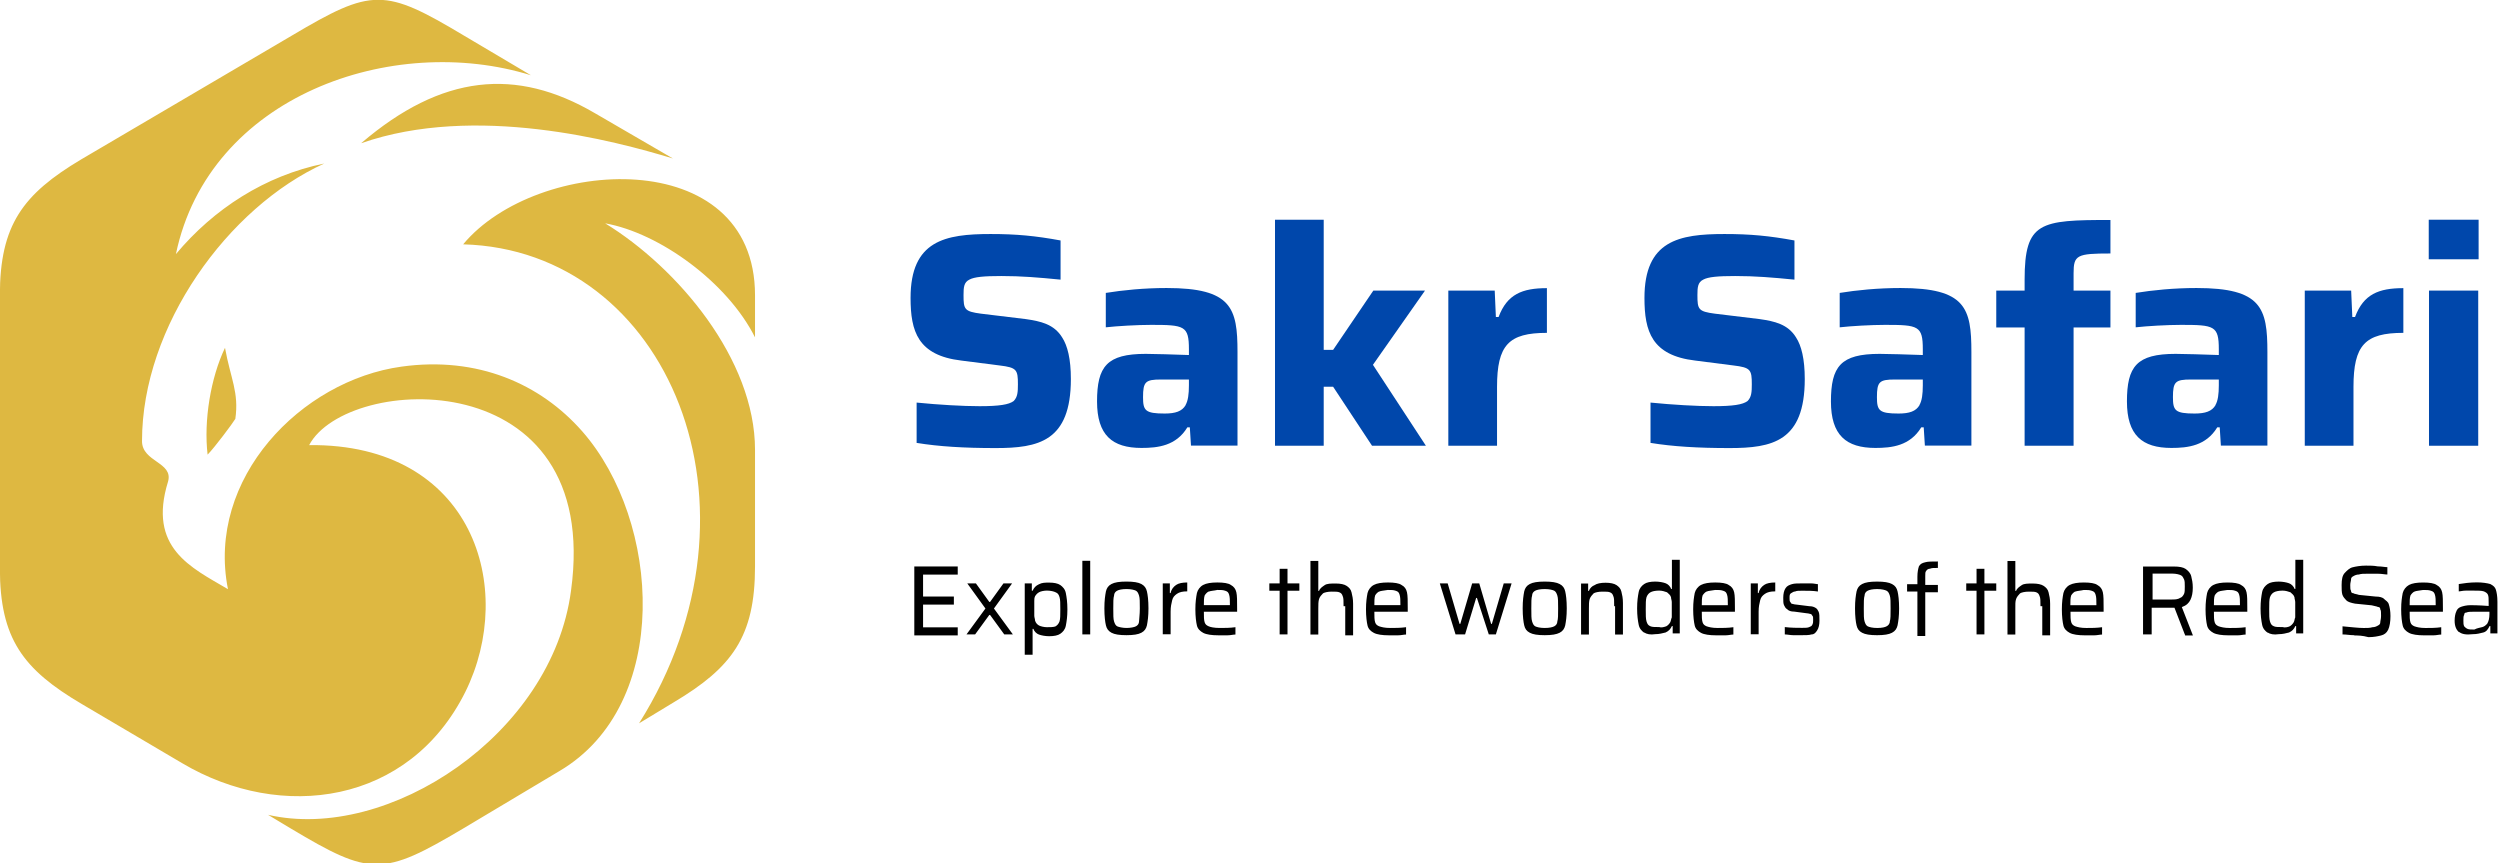
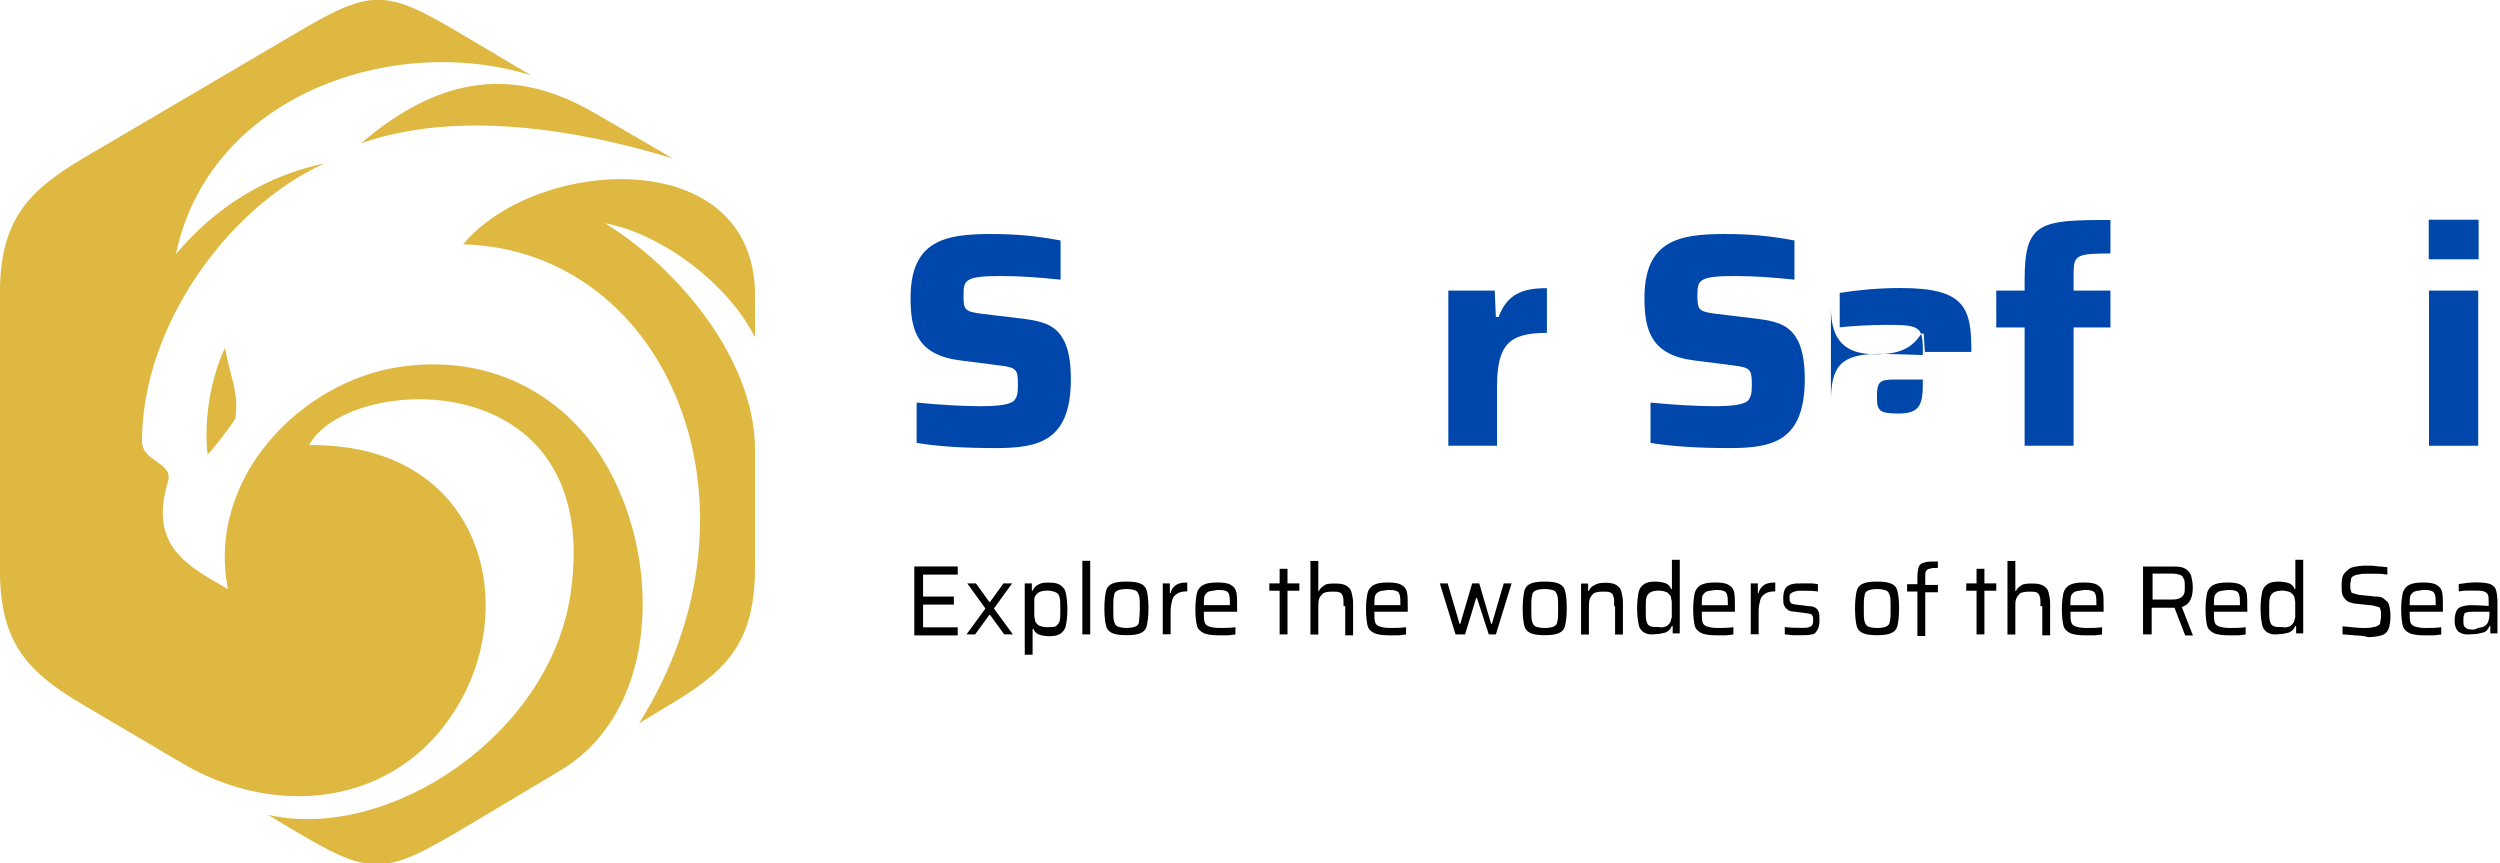
<svg xmlns="http://www.w3.org/2000/svg" id="Layer_1" viewBox="0 0 194 67">
  <defs>
    <style>.cls-1{fill:#deb841;fill-rule:evenodd;}.cls-2{clip-path:url(#clippath);}.cls-3{fill:none;}.cls-4{fill:#0047ab;}</style>
    <clipPath id="clippath">
      <rect class="cls-3" y="0" width="194" height="67" />
    </clipPath>
  </defs>
  <g class="cls-2">
    <g>
      <path d="M70.95,49.23v-5.27h3.37v.63h-2.69v1.7h2.39v.63h-2.39v1.76h2.69v.63h-3.37v-.06Zm6.98,0l-1.1-1.51h-.06l-1.1,1.51h-.67l1.47-2.01-1.41-1.95h.67l1.04,1.44h.06l1.04-1.44h.67l-1.41,1.95,1.47,2.01h-.67Zm1.59-3.96h.55v.57h.06c.12-.25,.24-.38,.49-.5,.24-.13,.49-.13,.8-.13,.37,0,.67,.06,.86,.19,.18,.13,.37,.31,.43,.63,.06,.31,.12,.69,.12,1.26s-.06,.94-.12,1.26c-.06,.31-.24,.5-.43,.63-.18,.13-.49,.19-.86,.19-.31,0-.61-.06-.8-.13-.18-.06-.37-.25-.43-.44h-.06v2.01h-.61v-5.53Zm2.39,3.33c.12-.06,.24-.19,.31-.38,.06-.19,.06-.5,.06-.94s0-.75-.06-.94c-.06-.19-.12-.31-.31-.38-.12-.06-.37-.13-.67-.13-.24,0-.49,.06-.61,.13-.12,.06-.24,.19-.31,.31-.06,.13-.06,.25-.06,.38v1.13c0,.13,.06,.25,.06,.38,.06,.19,.18,.31,.31,.38,.12,.06,.37,.13,.61,.13s.49,0,.67-.06Zm2.08,.63v-5.71h.61v5.71h-.61Zm2.26-.13c-.24-.13-.37-.31-.43-.57-.06-.25-.12-.69-.12-1.32s.06-1,.12-1.32c.06-.25,.18-.44,.43-.57,.24-.13,.61-.19,1.16-.19s.92,.06,1.16,.19c.24,.13,.37,.31,.43,.57,.06,.25,.12,.69,.12,1.32s-.06,1-.12,1.32c-.06,.25-.18,.44-.43,.57-.24,.13-.61,.19-1.16,.19s-.92-.06-1.16-.19Zm1.9-.5c.12-.06,.24-.19,.24-.38s.06-.5,.06-1,0-.82-.06-1c-.06-.19-.12-.31-.24-.38-.12-.06-.37-.13-.73-.13s-.61,.06-.73,.13c-.12,.06-.24,.19-.24,.38-.06,.19-.06,.5-.06,1s0,.82,.06,1c.06,.19,.12,.31,.24,.38,.12,.06,.43,.13,.73,.13s.61-.06,.73-.13Zm2.08-3.33h.55v.75h.06c.06-.31,.24-.5,.43-.63,.18-.13,.49-.19,.86-.19v.69c-.37,0-.61,.06-.8,.19-.18,.13-.31,.25-.37,.5-.06,.25-.12,.5-.12,.88v1.76h-.61v-3.96Zm5.82,2.2h-2.63c0,.38,0,.63,.06,.82,.06,.19,.18,.25,.31,.31,.12,.06,.43,.13,.86,.13,.37,0,.8,0,1.22-.06v.57c-.18,0-.37,.06-.61,.06h-.73c-.49,0-.92-.06-1.16-.19-.24-.13-.43-.31-.49-.57-.06-.25-.12-.69-.12-1.26s.06-.94,.12-1.26c.06-.25,.24-.5,.49-.63,.24-.13,.61-.19,1.1-.19s.86,.06,1.04,.19c.24,.13,.37,.31,.43,.57,.06,.25,.06,.69,.06,1.26v.25h.06Zm-2.26-1.57c-.12,.06-.24,.19-.31,.31-.06,.19-.06,.44-.06,.75h2.02v-.06c0-.31,0-.57-.06-.75-.06-.19-.12-.25-.31-.31-.18-.06-.31-.06-.61-.06-.24,.06-.49,.06-.67,.13Zm5.51,3.33v-3.39h-.8v-.57h.8v-1.13h.61v1.13h.92v.57h-.92v3.39h-.61Zm4.96-2.2c0-.38,0-.63-.06-.75-.06-.19-.12-.25-.25-.31-.12-.06-.31-.06-.61-.06s-.55,.06-.67,.13c-.12,.13-.25,.25-.31,.44-.06,.19-.06,.44-.06,.75v2.01h-.61v-5.71h.61v2.32h.06c.06-.19,.24-.31,.43-.44,.18-.13,.49-.13,.86-.13s.67,.06,.86,.19c.18,.13,.31,.25,.37,.5,.06,.25,.12,.5,.12,.88v2.45h-.61v-2.26h-.12Zm5.02,.44h-2.63c0,.38,0,.63,.06,.82,.06,.19,.18,.25,.31,.31,.18,.06,.43,.13,.86,.13,.37,0,.8,0,1.23-.06v.57c-.18,0-.37,.06-.61,.06h-.73c-.49,0-.92-.06-1.16-.19-.25-.13-.43-.31-.49-.57-.06-.25-.12-.69-.12-1.26s.06-.94,.12-1.26c.06-.25,.24-.5,.49-.63,.24-.13,.61-.19,1.1-.19s.86,.06,1.04,.19c.25,.13,.37,.31,.43,.57,.06,.25,.06,.69,.06,1.26v.25h.06Zm-2.26-1.57c-.12,.06-.25,.19-.31,.31-.06,.19-.06,.44-.06,.75h2.02v-.06c0-.31,0-.57-.06-.75-.06-.19-.12-.25-.31-.31-.18-.06-.31-.06-.61-.06-.31,.06-.55,.06-.67,.13Zm8.51,3.33l-.92-2.83h-.06l-.86,2.83h-.74l-1.22-3.96h.61l.92,3.14h.06l.92-3.14h.55l.92,3.14h.06l.92-3.14h.61l-1.22,3.96h-.55Zm3.18-.13c-.25-.13-.37-.31-.43-.57-.06-.25-.12-.69-.12-1.32s.06-1,.12-1.32c.06-.25,.18-.44,.43-.57,.24-.13,.61-.19,1.16-.19s.92,.06,1.16,.19c.25,.13,.37,.31,.43,.57,.06,.25,.12,.69,.12,1.32s-.06,1-.12,1.32c-.06,.25-.18,.44-.43,.57s-.61,.19-1.16,.19-.92-.06-1.16-.19Zm1.9-.5c.12-.06,.24-.19,.24-.38,.06-.19,.06-.5,.06-1s0-.82-.06-1c-.06-.19-.12-.31-.24-.38-.12-.06-.37-.13-.74-.13s-.61,.06-.74,.13c-.12,.06-.24,.19-.24,.38-.06,.19-.06,.5-.06,1s0,.82,.06,1c.06,.19,.12,.31,.24,.38,.12,.06,.37,.13,.74,.13s.61-.06,.74-.13Zm4.65-1.57c0-.38,0-.63-.06-.75-.06-.19-.12-.25-.25-.31-.12-.06-.31-.06-.61-.06s-.55,.06-.67,.13c-.12,.13-.24,.25-.31,.44-.06,.19-.06,.44-.06,.75v2.01h-.61v-3.96h.55v.57h.06c.06-.19,.25-.38,.43-.44,.18-.13,.49-.19,.86-.19s.67,.06,.86,.19c.18,.13,.31,.25,.37,.5,.06,.25,.12,.5,.12,.88v2.45h-.61v-2.2h-.06Zm2.33,2.07c-.18-.13-.37-.31-.43-.63-.06-.31-.12-.69-.12-1.26s.06-.94,.12-1.26c.06-.31,.24-.5,.43-.63,.18-.13,.49-.19,.86-.19,.31,0,.61,.06,.8,.13,.18,.06,.37,.25,.43,.44h.06v-2.26h.61v5.71h-.55v-.57h-.06c-.12,.25-.24,.38-.49,.5-.25,.06-.49,.13-.8,.13-.37,.06-.67,0-.86-.13Zm1.71-.5c.12-.06,.24-.19,.31-.31,.06-.13,.06-.25,.12-.38v-1.19c0-.13-.06-.25-.06-.38-.06-.19-.18-.25-.31-.38-.18-.06-.37-.13-.61-.13-.31,0-.55,.06-.67,.13-.12,.06-.24,.19-.31,.38-.06,.19-.06,.5-.06,.94s0,.75,.06,.94c.06,.19,.12,.31,.31,.38,.12,.06,.37,.06,.67,.06,.18,.06,.37,0,.55-.06Zm5.39-1.13h-2.63c0,.38,0,.63,.06,.82,.06,.19,.18,.25,.31,.31,.18,.06,.43,.13,.86,.13,.37,0,.8,0,1.22-.06v.57c-.18,0-.37,.06-.61,.06h-.74c-.49,0-.92-.06-1.16-.19-.24-.13-.43-.31-.49-.57-.06-.25-.12-.69-.12-1.26s.06-.94,.12-1.26c.06-.25,.24-.5,.49-.63,.25-.13,.61-.19,1.1-.19s.86,.06,1.04,.19c.24,.13,.37,.31,.43,.57,.06,.25,.06,.69,.06,1.26v.25h.06Zm-2.26-1.57c-.12,.06-.24,.19-.31,.31-.06,.19-.06,.44-.06,.75h2.02v-.06c0-.31,0-.57-.06-.75-.06-.19-.12-.25-.31-.31-.18-.06-.31-.06-.61-.06-.31,.06-.55,.06-.67,.13Zm3.43-.63h.55v.75h.06c.06-.31,.24-.5,.43-.63,.18-.13,.49-.19,.86-.19v.69c-.37,0-.61,.06-.8,.19-.18,.13-.31,.25-.37,.5-.06,.25-.12,.5-.12,.88v1.76h-.61v-3.96Zm3.31,4.02c-.24,0-.49-.06-.67-.06v-.57c.49,.06,.98,.06,1.35,.06,.24,0,.43,0,.55-.06,.12-.06,.18-.06,.24-.19,.06-.13,.06-.19,.06-.38s0-.25-.06-.31c-.06-.06-.06-.13-.12-.13s-.18-.06-.31-.06l-.98-.13c-.25,0-.43-.06-.55-.19-.12-.06-.18-.19-.24-.31-.06-.13-.06-.31-.06-.57,0-.31,.06-.57,.18-.75,.12-.19,.31-.25,.49-.31,.18-.06,.49-.06,.86-.06h.61c.25,0,.43,.06,.55,.06v.57c-.37-.06-.79-.06-1.22-.06-.25,0-.43,0-.55,.06-.12,0-.18,.06-.31,.13-.12,.06-.12,.19-.12,.38,0,.13,0,.25,.06,.31,.06,.06,.06,.13,.12,.13s.18,.06,.31,.06l1.04,.13c.24,0,.37,.06,.49,.13,.12,.06,.18,.19,.24,.31,.06,.13,.06,.38,.06,.69s-.06,.57-.18,.75c-.12,.19-.24,.31-.43,.31-.18,.06-.49,.06-.8,.06h-.61Zm5.33-.19c-.25-.13-.37-.31-.43-.57-.06-.25-.12-.69-.12-1.32s.06-1,.12-1.32c.06-.25,.18-.44,.43-.57,.24-.13,.61-.19,1.16-.19s.92,.06,1.16,.19c.25,.13,.37,.31,.43,.57,.06,.25,.12,.69,.12,1.32s-.06,1-.12,1.32c-.06,.25-.18,.44-.43,.57-.24,.13-.61,.19-1.16,.19s-.92-.06-1.16-.19Zm1.9-.5c.12-.06,.25-.19,.25-.38,.06-.19,.06-.5,.06-1s0-.82-.06-1c-.06-.19-.12-.31-.25-.38-.12-.06-.37-.13-.73-.13s-.61,.06-.74,.13c-.12,.06-.24,.19-.24,.38-.06,.19-.06,.5-.06,1s0,.82,.06,1c.06,.19,.12,.31,.24,.38,.12,.06,.37,.13,.74,.13s.61-.06,.73-.13Zm2.39-2.7h-.8v-.57h.8v-.57c0-.38,.06-.63,.12-.82,.12-.19,.24-.25,.49-.31,.18-.06,.55-.06,.98-.06v.5c-.31,0-.49,0-.61,.06-.12,0-.24,.06-.31,.19-.06,.06-.06,.19-.06,.38v.69h.98v.57h-.98v3.39h-.61v-3.45Zm4.59,3.33v-3.39h-.8v-.57h.8v-1.13h.61v1.13h.92v.57h-.92v3.39h-.61Zm4.96-2.2c0-.38,0-.63-.06-.75-.06-.19-.12-.25-.24-.31-.12-.06-.31-.06-.61-.06s-.55,.06-.67,.13c-.12,.13-.24,.25-.31,.44s-.06,.44-.06,.75v2.01h-.61v-5.71h.61v2.32h.06c.06-.19,.24-.31,.43-.44,.18-.13,.49-.13,.86-.13s.67,.06,.86,.19c.18,.13,.31,.25,.37,.5,.06,.25,.12,.5,.12,.88v2.45h-.61v-2.26h-.12Zm4.96,.44h-2.63c0,.38,0,.63,.06,.82,.06,.19,.18,.25,.31,.31,.18,.06,.43,.13,.86,.13,.37,0,.8,0,1.22-.06v.57c-.18,0-.37,.06-.61,.06h-.74c-.49,0-.92-.06-1.16-.19-.24-.13-.43-.31-.49-.57-.06-.25-.12-.69-.12-1.26s.06-.94,.12-1.26c.06-.25,.24-.5,.49-.63,.25-.13,.61-.19,1.1-.19s.86,.06,1.04,.19c.24,.13,.37,.31,.43,.57,.06,.25,.06,.69,.06,1.26v.25h.06Zm-2.27-1.57c-.12,.06-.24,.19-.31,.31-.06,.19-.06,.44-.06,.75h2.02v-.06c0-.31,0-.57-.06-.75-.06-.19-.12-.25-.31-.31-.18-.06-.31-.06-.61-.06-.24,.06-.49,.06-.67,.13Zm8.51,3.33l-.8-2.07h-1.77v2.07h-.67v-5.27h2.39c.43,0,.73,.06,.92,.19,.18,.13,.37,.31,.43,.57,.06,.25,.12,.5,.12,.88s-.06,.69-.18,.94c-.12,.25-.31,.44-.67,.57l.86,2.2h-.61v-.06Zm-.37-2.83c.18-.06,.24-.19,.31-.31,.06-.13,.06-.31,.06-.57s0-.44-.06-.57c-.06-.13-.12-.25-.24-.31-.12-.06-.37-.13-.67-.13h-1.53v2.01h1.47c.24,0,.49,0,.67-.13Zm5.26,1.07h-2.63c0,.38,0,.63,.06,.82,.06,.19,.18,.25,.31,.31,.18,.06,.43,.13,.86,.13,.37,0,.8,0,1.23-.06v.57c-.18,0-.37,.06-.61,.06h-.73c-.49,0-.92-.06-1.16-.19-.24-.13-.43-.31-.49-.57-.06-.25-.12-.69-.12-1.26s.06-.94,.12-1.26c.06-.25,.24-.5,.49-.63,.25-.13,.61-.19,1.1-.19s.86,.06,1.04,.19c.25,.13,.37,.31,.43,.57,.06,.25,.06,.69,.06,1.26v.25h.06Zm-2.26-1.57c-.12,.06-.25,.19-.31,.31-.06,.19-.06,.44-.06,.75h2.02v-.06c0-.31,0-.57-.06-.75-.06-.19-.12-.25-.31-.31-.18-.06-.31-.06-.61-.06-.31,.06-.55,.06-.67,.13Zm3.8,3.2c-.18-.13-.37-.31-.43-.63-.06-.31-.12-.69-.12-1.26s.06-.94,.12-1.26c.06-.31,.25-.5,.43-.63,.18-.13,.49-.19,.86-.19,.31,0,.61,.06,.8,.13,.18,.06,.37,.25,.43,.44h.06v-2.26h.61v5.71h-.55v-.57h-.06c-.12,.25-.24,.38-.49,.5-.24,.06-.49,.13-.8,.13-.37,.06-.67,0-.86-.13Zm1.71-.5c.12-.06,.24-.19,.31-.31s.06-.25,.12-.38v-1.19c0-.13-.06-.25-.06-.38-.06-.19-.18-.25-.31-.38-.18-.06-.37-.13-.61-.13-.31,0-.55,.06-.67,.13-.12,.06-.24,.19-.31,.38-.06,.19-.06,.5-.06,.94s0,.75,.06,.94c.06,.19,.12,.31,.31,.38,.12,.06,.37,.06,.67,.06,.18,.06,.43,0,.55-.06Zm5.02,.69c-.37,0-.61-.06-.92-.06v-.63c.67,.06,1.23,.13,1.65,.13,.25,0,.49,0,.67-.06,.18,0,.31-.06,.43-.13,.12-.06,.18-.13,.18-.25s.06-.25,.06-.5,0-.44-.06-.5c0-.13-.06-.19-.18-.19-.12-.06-.24-.06-.49-.13l-1.29-.13c-.31-.06-.55-.13-.67-.25-.12-.13-.24-.25-.31-.44-.06-.19-.06-.44-.06-.75,0-.44,.06-.75,.24-.94,.18-.19,.37-.38,.61-.44,.24-.06,.61-.13,1.04-.13,.31,0,.61,0,.92,.06,.31,0,.55,.06,.74,.06v.57c-.18,0-.43-.06-.74-.06h-.8c-.31,0-.49,0-.67,.06-.18,0-.31,.06-.43,.13-.12,.06-.18,.13-.18,.25s-.06,.25-.06,.44,0,.38,.06,.44c0,.13,.06,.19,.18,.19,.06,.06,.24,.06,.43,.13l1.29,.13c.31,0,.55,.06,.67,.19,.12,.13,.31,.19,.37,.44,.06,.19,.12,.5,.12,.88,0,.44-.06,.82-.18,1.07-.12,.25-.31,.38-.55,.44-.24,.06-.55,.13-.98,.13-.49-.13-.8-.13-1.1-.13Zm6.92-1.82h-2.63c0,.38,0,.63,.06,.82,.06,.19,.18,.25,.31,.31,.18,.06,.43,.13,.86,.13,.37,0,.8,0,1.22-.06v.57c-.18,0-.37,.06-.61,.06h-.73c-.49,0-.92-.06-1.16-.19s-.43-.31-.49-.57c-.06-.25-.12-.69-.12-1.26s.06-.94,.12-1.26c.06-.25,.25-.5,.49-.63,.24-.13,.61-.19,1.1-.19s.86,.06,1.04,.19c.24,.13,.37,.31,.43,.57,.06,.25,.06,.69,.06,1.26v.25h.06Zm-2.26-1.57c-.12,.06-.24,.19-.31,.31-.06,.19-.06,.44-.06,.75h2.02v-.06c0-.31,0-.57-.06-.75-.06-.19-.12-.25-.31-.31-.18-.06-.31-.06-.61-.06-.31,.06-.55,.06-.67,.13Zm3.43,3.14c-.18-.19-.31-.44-.31-.88,0-.31,.06-.57,.12-.69,.06-.19,.18-.31,.37-.38,.18-.06,.43-.13,.74-.13,.12,0,.61,0,1.41,.06v-.25c0-.31,0-.5-.06-.63-.06-.13-.18-.19-.31-.25-.18-.06-.43-.06-.79-.06h-.61c-.24,0-.43,.06-.55,.06v-.57c.37-.06,.86-.13,1.41-.13,.43,0,.8,.06,1.04,.13,.25,.13,.37,.25,.43,.44,.06,.19,.12,.5,.12,.94v2.45h-.55v-.57h-.06c-.12,.25-.25,.44-.49,.5s-.49,.13-.8,.13c-.55,.06-.86,0-1.1-.19Zm1.84-.38c.18-.06,.25-.13,.37-.25,.12-.19,.18-.44,.18-.75v-.19h-1.29c-.18,0-.37,0-.49,.06-.12,0-.18,.06-.18,.19-.06,.06-.06,.25-.06,.44s0,.31,.06,.44c.06,.06,.12,.13,.24,.19,.12,.06,.31,.06,.55,.06,.25-.13,.43-.13,.61-.19Z" />
      <path class="cls-1" d="M28.04,11.11c8.82-3.08,19.65-.19,24.18,1.19l-6.06-3.52c-6.12-3.58-11.88-3.01-18.12,2.32Zm-9.79,21.41c-.18,.31-1.59,2.2-2.14,2.76-.31-2.64,.24-5.97,1.35-8.29,.43,2.39,1.1,3.45,.8,5.53Zm40.34-9.61v3.27c-2.14-4.27-7.41-8.1-11.63-8.85,5.63,3.45,11.63,10.55,11.63,17.58v9.04c0,5.46-1.78,7.85-6.31,10.55l-2.69,1.63c10.59-16.83,2.27-36.73-13.65-37.17,5.69-6.84,22.65-7.85,22.65,3.96ZM41.2,5.84c-10.71-3.33-24.98,1.57-27.55,13.88,2.94-3.52,6.92-6.09,11.51-7.03-7.47,3.39-14.14,12.62-14.14,21.54,0,1.63,2.45,1.63,2.02,3.14-1.59,5.15,1.78,6.66,4.65,8.35-1.71-8.6,5.69-16.2,13.47-17.27,5.88-.82,10.77,1.32,14.02,5.02,6.12,6.97,6.98,21.22-1.78,26.37l-7.47,4.46c-6.24,3.7-7.16,3.7-13.35,0l-1.78-1.07c9.31,2.14,22.04-6.22,23.51-17.39,2.45-17.83-17.39-16.83-20.32-11.3,12.73-.13,16.1,11.11,12.12,19.15-4.35,8.73-14.26,10.11-21.98,5.53l-7.77-4.58c-4.59-2.7-6.37-5.09-6.37-10.55V22.92c0-5.46,1.78-7.85,6.31-10.55L22.65,2.76c6.24-3.7,7.16-3.7,13.35,0l5.2,3.08Z" />
      <g>
        <path class="cls-4" d="M71.13,34.38v-3.14c1.7,.17,3.59,.28,4.89,.28,1.51,0,2.27-.12,2.64-.4,.31-.31,.33-.71,.33-1.3,0-1.13-.09-1.3-1.42-1.46l-2.97-.38c-3.38-.4-3.94-2.27-3.94-4.86,0-4.46,2.69-4.96,6.21-4.96,2.01,0,3.47,.14,5.43,.5v3.04c-1.72-.17-3.04-.28-4.6-.28-1.35,0-2.1,.07-2.48,.28-.42,.21-.45,.59-.45,1.2,0,1.11,.07,1.27,1.35,1.44l3.47,.42c1.18,.17,2.2,.4,2.83,1.42,.42,.64,.68,1.68,.68,3.23,0,4.86-2.53,5.36-5.85,5.36-2.43,0-4.39-.12-6.11-.4Z" />
-         <path class="cls-4" d="M85.13,31.17c0-2.74,.76-3.71,3.78-3.71,.57,0,2.27,.05,3.35,.09v-.45c0-1.82-.35-1.89-2.93-1.89-1.06,0-2.64,.09-3.52,.19v-2.67c1.3-.21,2.95-.38,4.72-.38,5.05,0,5.5,1.56,5.5,4.96v7.27h-3.61l-.09-1.42h-.19c-.87,1.44-2.29,1.6-3.56,1.6-2.27,0-3.45-.99-3.45-3.61Zm6.87,.26c.19-.33,.26-.83,.26-1.53v-.45h-2.17c-1.2,0-1.39,.17-1.39,1.37,0,1.04,.17,1.27,1.68,1.27,.83,0,1.35-.17,1.63-.66Z" />
-         <path class="cls-4" d="M98.94,17.05h3.78v10.1h.73l3.12-4.6h4.01l-4.04,5.76,4.11,6.28h-4.18l-3.02-4.58h-.73v4.58h-3.78V17.05Z" />
        <path class="cls-4" d="M112.4,22.55h3.59l.09,2.05h.21c.66-1.77,1.84-2.24,3.75-2.24v3.47c-2.97,0-3.87,.94-3.87,4.2v4.56h-3.78v-12.04Z" />
        <path class="cls-4" d="M128.08,34.38v-3.14c1.7,.17,3.59,.28,4.89,.28,1.51,0,2.27-.12,2.64-.4,.31-.31,.33-.71,.33-1.3,0-1.13-.09-1.3-1.42-1.46l-2.97-.38c-3.38-.4-3.94-2.27-3.94-4.86,0-4.46,2.69-4.96,6.21-4.96,2.01,0,3.47,.14,5.43,.5v3.04c-1.72-.17-3.05-.28-4.6-.28-1.35,0-2.1,.07-2.48,.28-.42,.21-.45,.59-.45,1.2,0,1.11,.07,1.27,1.35,1.44l3.47,.42c1.18,.17,2.2,.4,2.83,1.42,.42,.64,.68,1.68,.68,3.23,0,4.86-2.53,5.36-5.85,5.36-2.43,0-4.39-.12-6.11-.4Z" />
-         <path class="cls-4" d="M142.08,31.17c0-2.74,.75-3.71,3.78-3.71,.57,0,2.27,.05,3.35,.09v-.45c0-1.82-.35-1.89-2.93-1.89-1.06,0-2.64,.09-3.52,.19v-2.67c1.3-.21,2.95-.38,4.72-.38,5.05,0,5.5,1.56,5.5,4.96v7.27h-3.61l-.09-1.42h-.19c-.87,1.44-2.29,1.6-3.56,1.6-2.27,0-3.45-.99-3.45-3.61Zm6.87,.26c.19-.33,.26-.83,.26-1.53v-.45h-2.17c-1.2,0-1.39,.17-1.39,1.37,0,1.04,.17,1.27,1.68,1.27,.83,0,1.35-.17,1.63-.66Z" />
+         <path class="cls-4" d="M142.08,31.17c0-2.74,.75-3.71,3.78-3.71,.57,0,2.27,.05,3.35,.09v-.45c0-1.82-.35-1.89-2.93-1.89-1.06,0-2.64,.09-3.52,.19v-2.67c1.3-.21,2.95-.38,4.72-.38,5.05,0,5.5,1.56,5.5,4.96h-3.61l-.09-1.42h-.19c-.87,1.44-2.29,1.6-3.56,1.6-2.27,0-3.45-.99-3.45-3.61Zm6.87,.26c.19-.33,.26-.83,.26-1.53v-.45h-2.17c-1.2,0-1.39,.17-1.39,1.37,0,1.04,.17,1.27,1.68,1.27,.83,0,1.35-.17,1.63-.66Z" />
        <path class="cls-4" d="M157.11,25.41h-2.2v-2.86h2.2v-.83c0-4.51,1.18-4.65,6.66-4.65v2.6c-2.6,0-2.86,.12-2.86,1.53v1.35h2.86v2.86h-2.86v9.18h-3.8v-9.18Z" />
-         <path class="cls-4" d="M165.05,31.17c0-2.74,.75-3.71,3.78-3.71,.57,0,2.27,.05,3.35,.09v-.45c0-1.82-.35-1.89-2.93-1.89-1.06,0-2.64,.09-3.52,.19v-2.67c1.3-.21,2.95-.38,4.72-.38,5.05,0,5.5,1.56,5.5,4.96v7.27h-3.61l-.09-1.42h-.19c-.87,1.44-2.29,1.6-3.56,1.6-2.27,0-3.45-.99-3.45-3.61Zm6.87,.26c.19-.33,.26-.83,.26-1.53v-.45h-2.17c-1.2,0-1.39,.17-1.39,1.37,0,1.04,.17,1.27,1.68,1.27,.83,0,1.35-.17,1.63-.66Z" />
-         <path class="cls-4" d="M178.86,22.55h3.59l.09,2.05h.21c.66-1.77,1.84-2.24,3.75-2.24v3.47c-2.97,0-3.87,.94-3.87,4.2v4.56h-3.78v-12.04Z" />
        <path class="cls-4" d="M188.47,17.05h3.87v3.07h-3.87v-3.07Zm.02,5.5h3.82v12.04h-3.82v-12.04Z" />
      </g>
    </g>
  </g>
</svg>